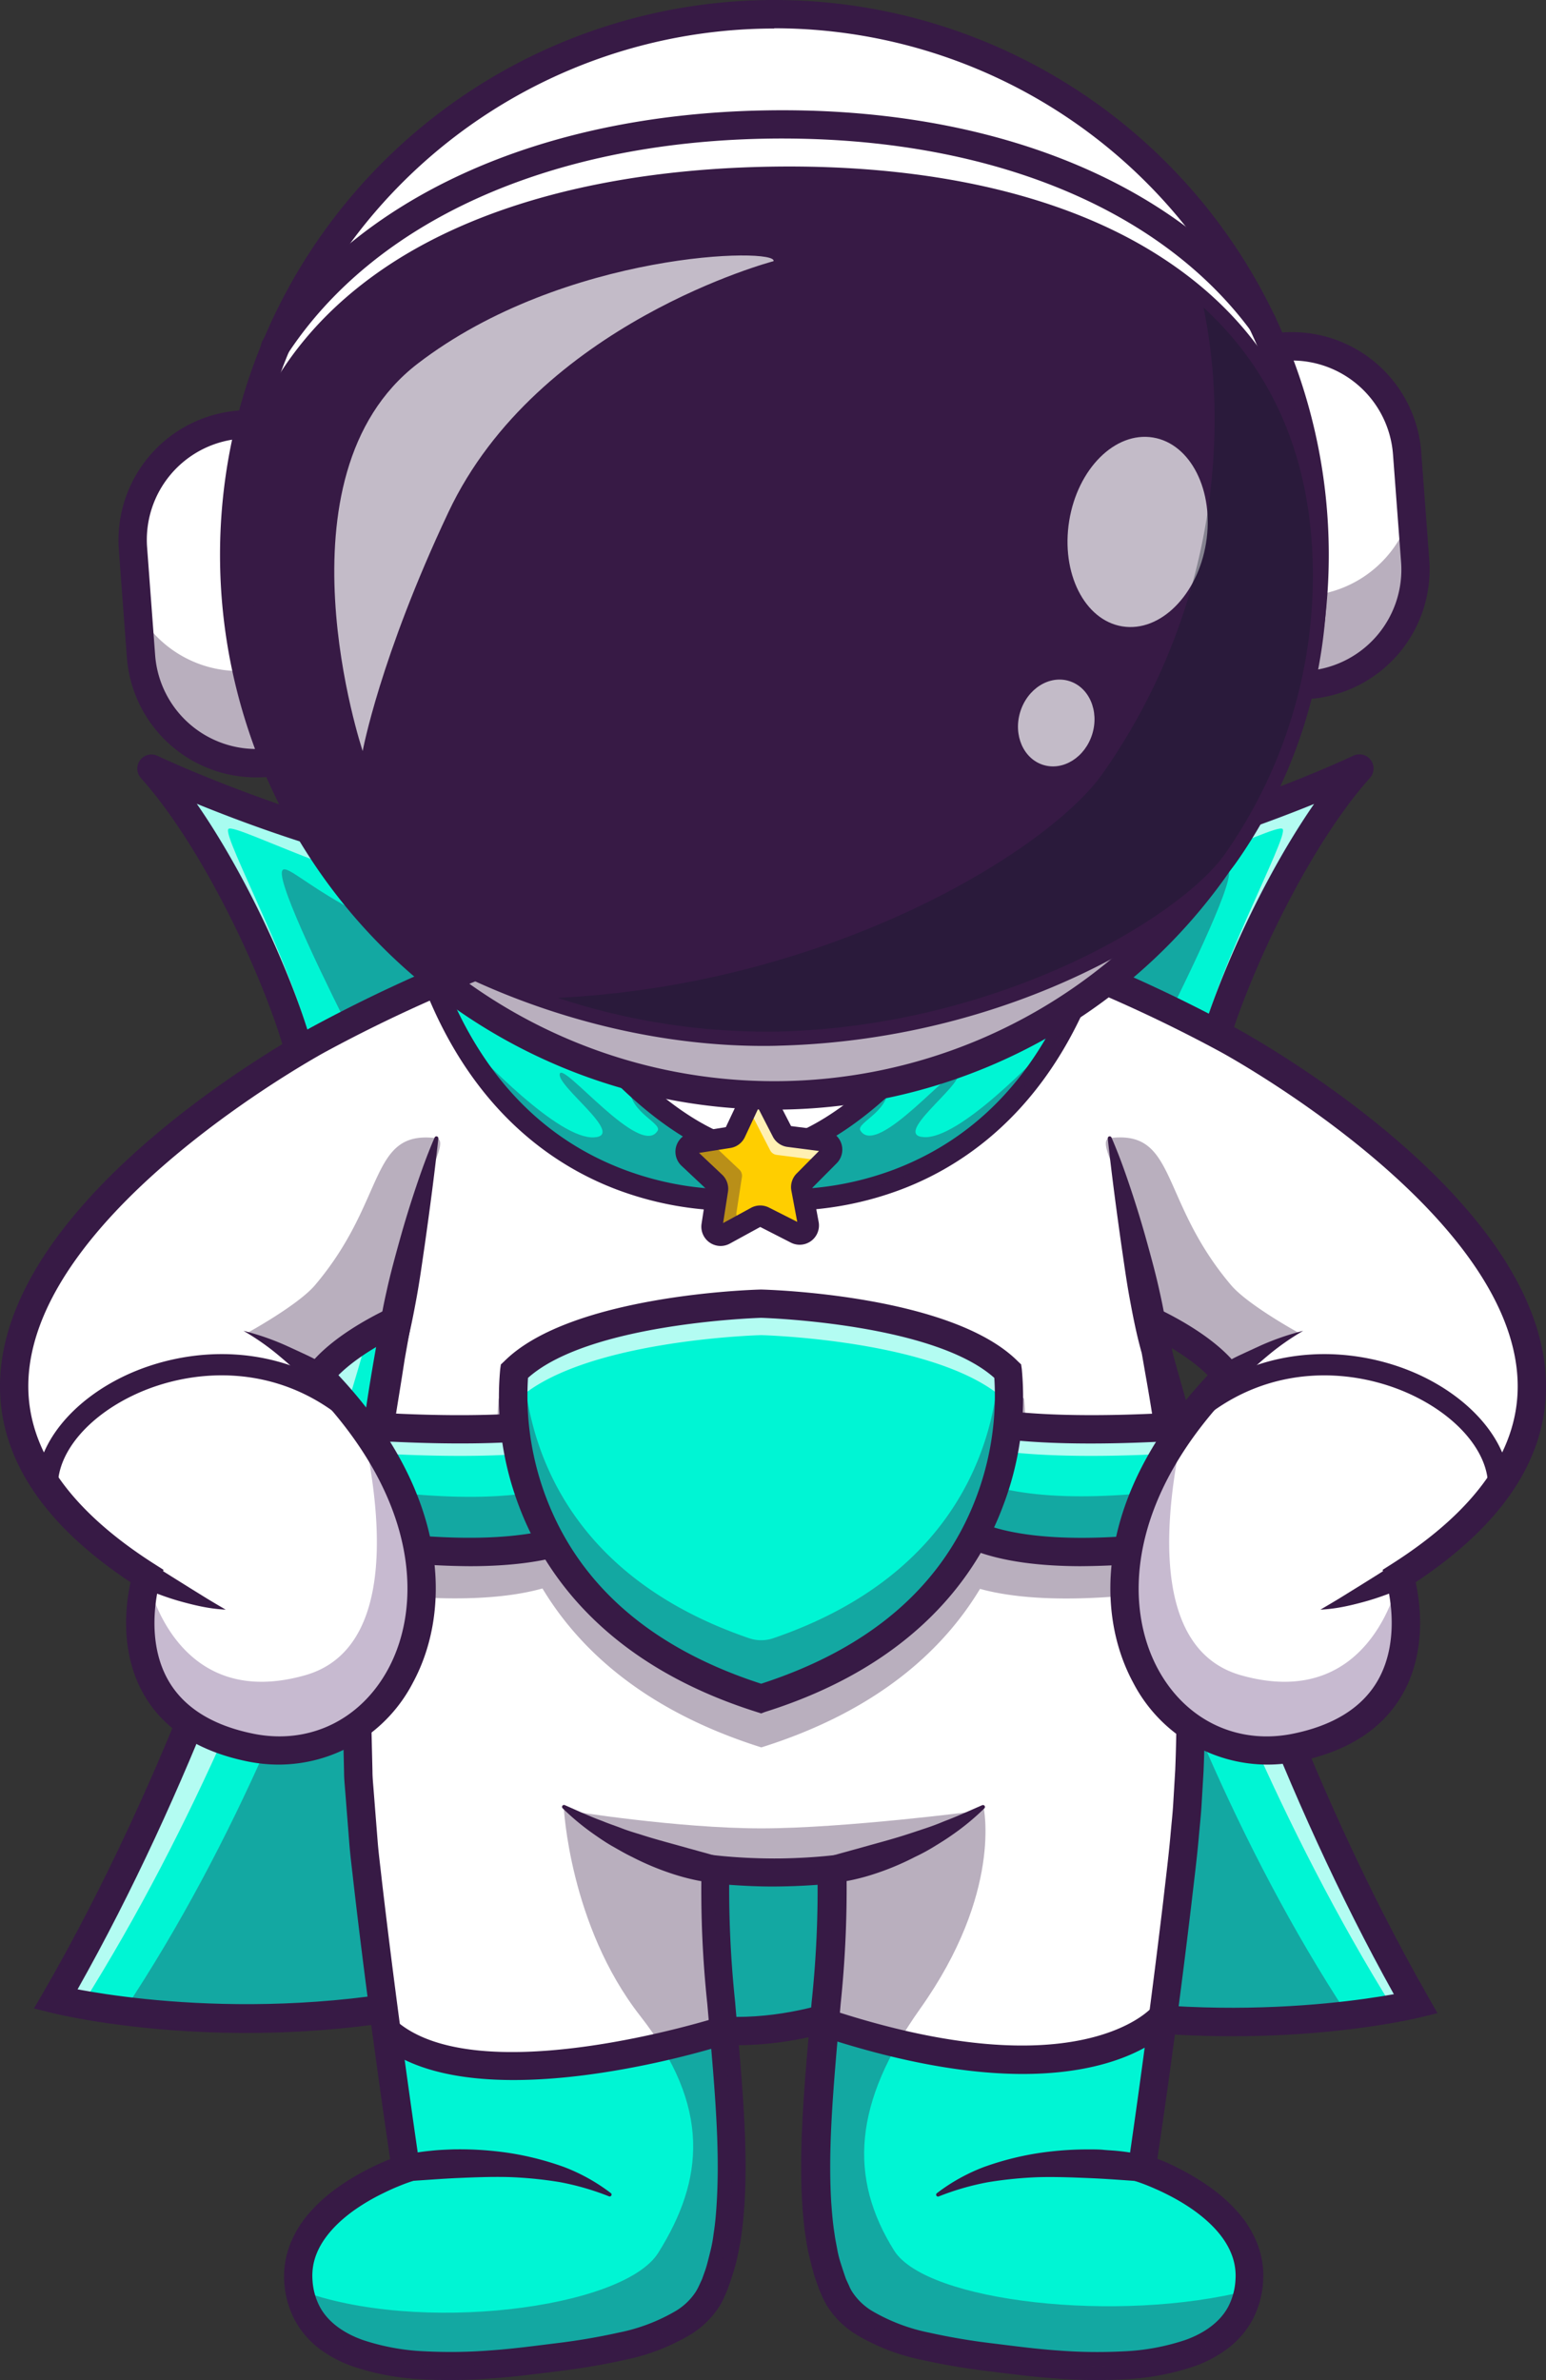
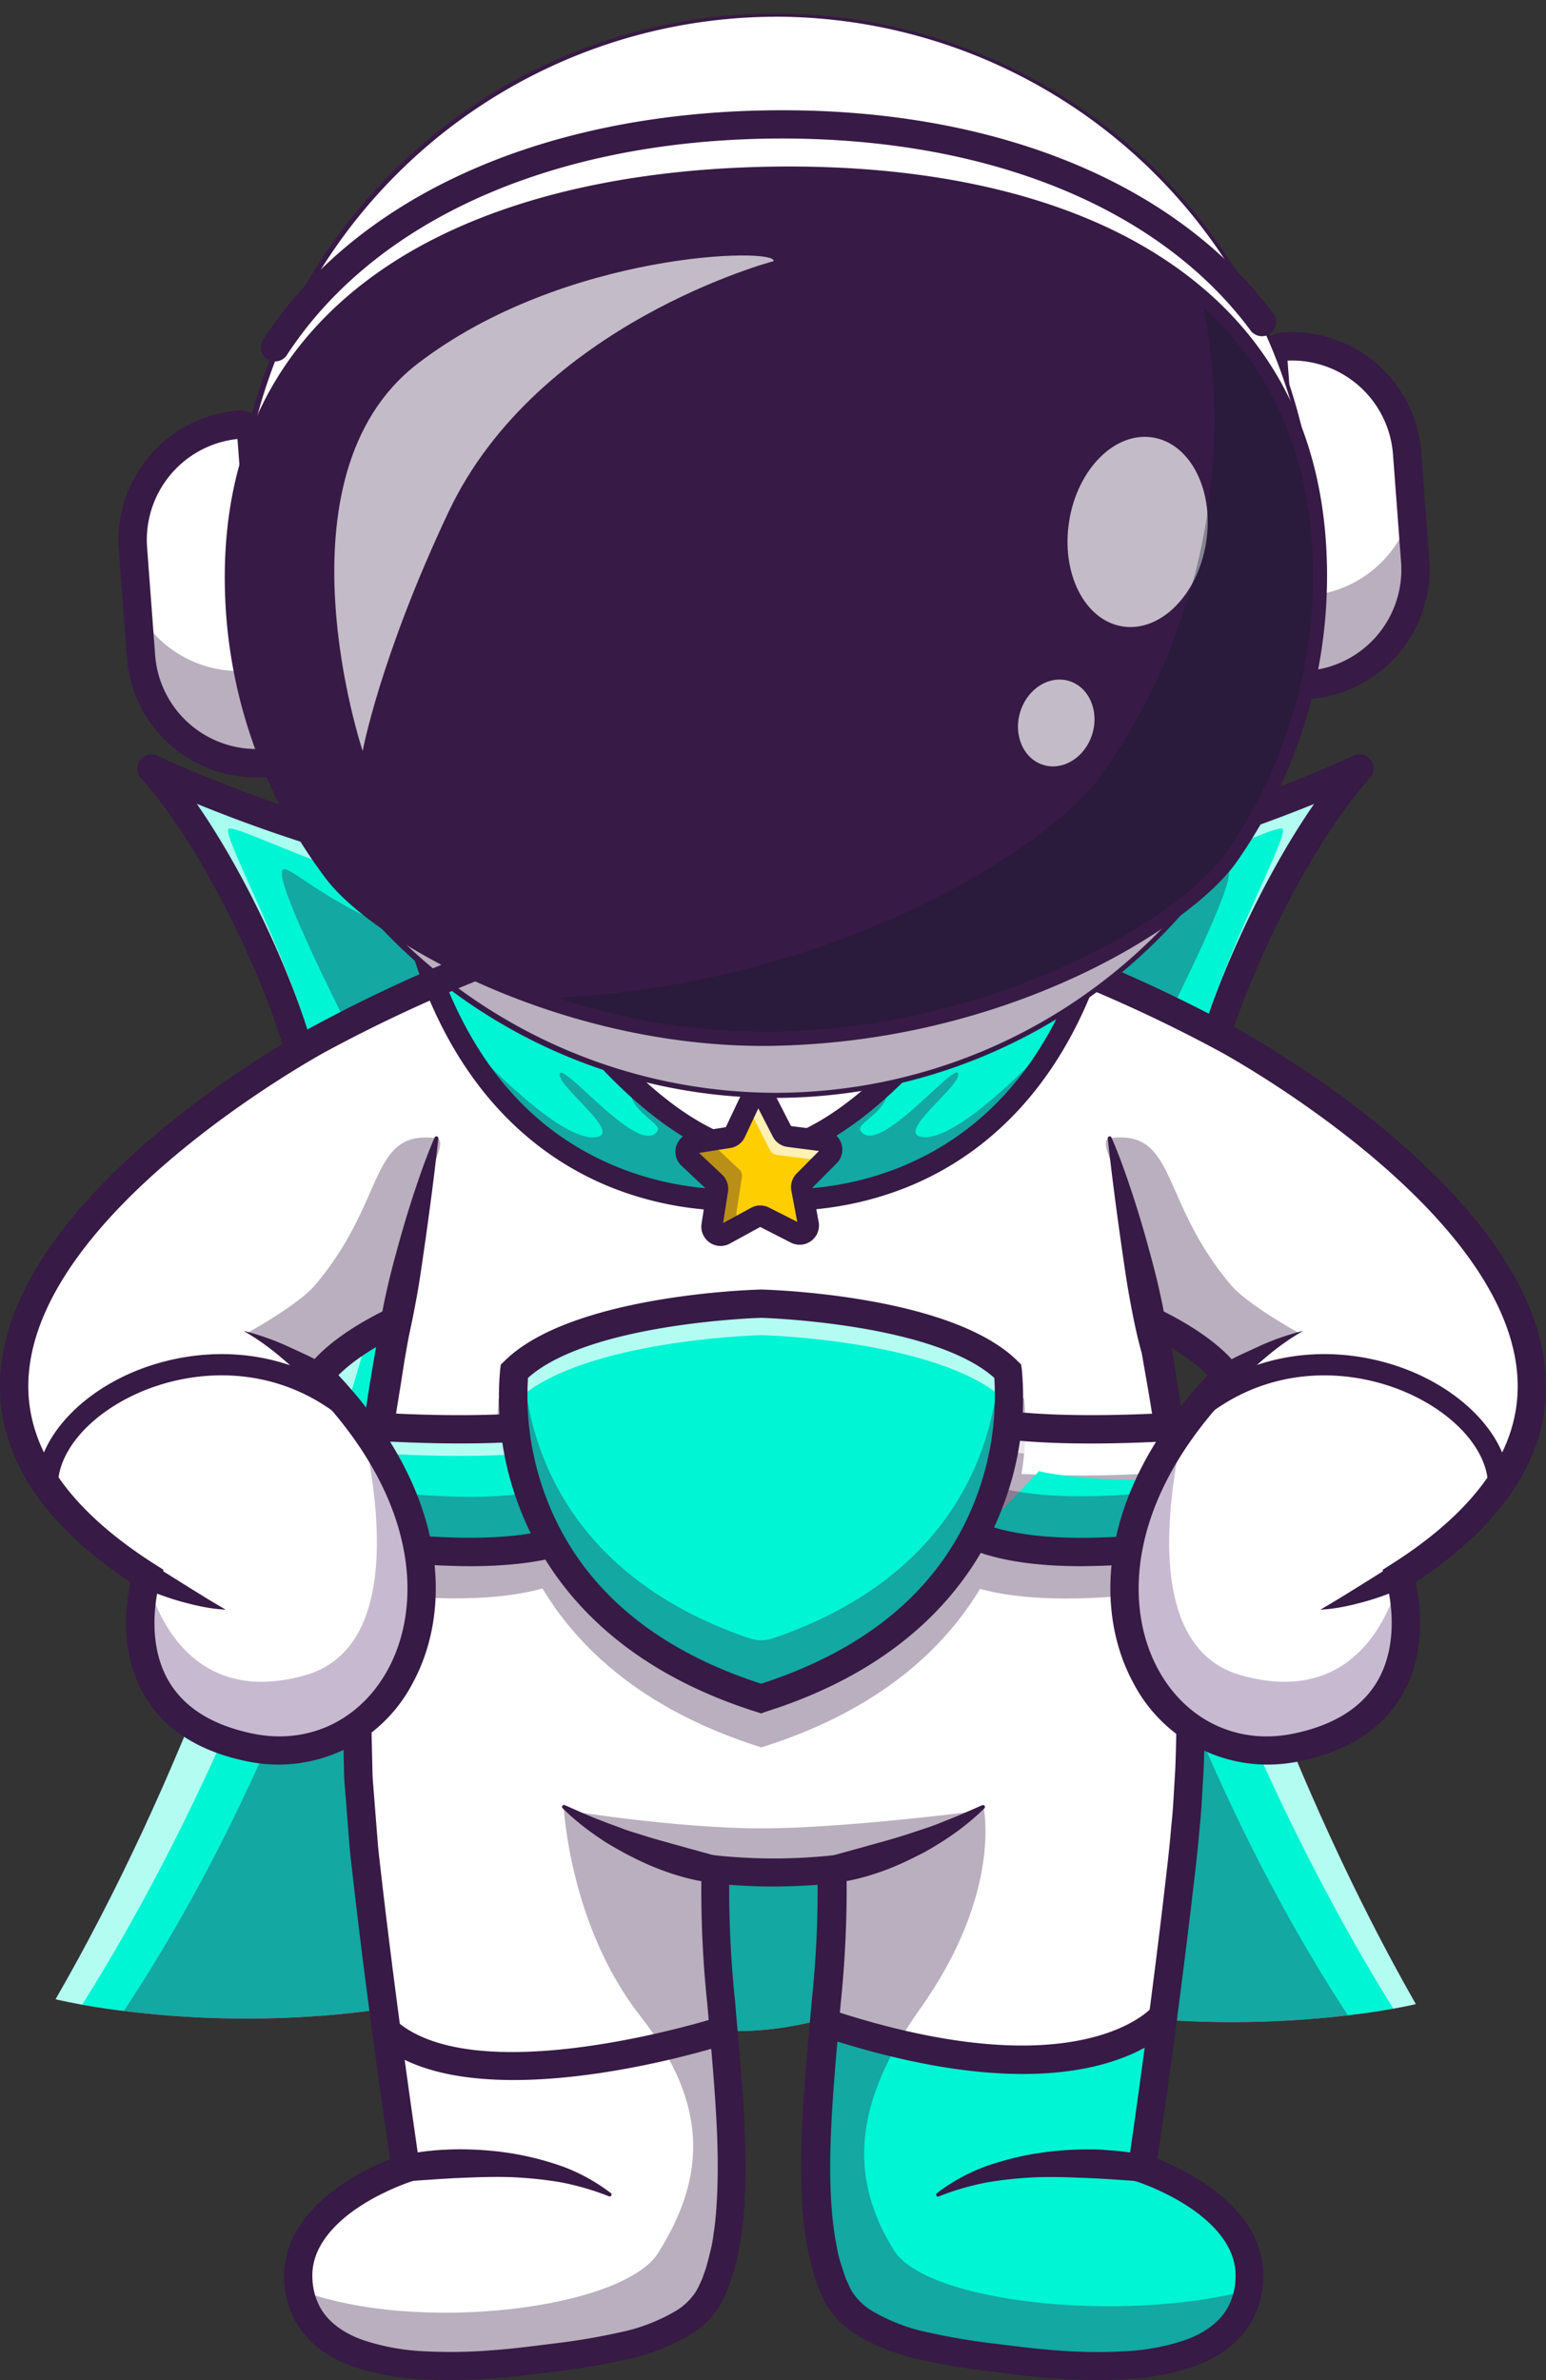
<svg xmlns="http://www.w3.org/2000/svg" id="Normal" width="273.377" height="420.673" viewBox="0 0 273.377 420.673">
  <rect x="0" y="0" width="273.377" height="420.673" fill="#333333" stroke="none" />
  <path id="Path_10989" data-name="Path 10989" d="M74.986,297.943c-1.323-11.656-14.57-41.429-27.246-55.523,0,0,41.216,19.692,77.445,19.692" transform="translate(-20.967 -106.571)" fill="#00f5d4" />
  <g id="Group_5753" data-name="Group 5753" transform="translate(26.778 135.854)">
    <path id="Path_10990" data-name="Path 10990" d="M114.974,269.407c-28.512-4.354-52.267-17.445-53.6-16.318S74.262,279.662,76.856,295.3l-1.866,2.651c-1.323-11.656-14.57-41.418-27.24-55.517.639.3,41.469,19.686,77.434,19.686Z" transform="translate(-47.75 -242.43)" fill="#fff" opacity="0.66" />
  </g>
  <g id="Group_5754" data-name="Group 5754" transform="translate(49.832 153.655)" opacity="0.35">
    <path id="Path_10991" data-name="Path 10991" d="M124.463,289.508l-22.2,15.842c-5.01-9.812-14.094-28.327-13.332-30.821S98.982,284.173,124.463,289.508Z" transform="translate(-88.89 -274.195)" fill="#371a45" />
  </g>
  <path id="Path_10992" data-name="Path 10992" d="M73.028,298.508a2.5,2.5,0,0,1-2.483-2.242c-1.233-10.827-13.914-39.995-26.624-54.133a2.5,2.5,0,0,1,2.936-3.923c.409.2,41.144,19.451,76.369,19.451a2.5,2.5,0,0,1,0,5c-26.5,0-55.148-10.149-69.421-15.977,11.09,15.988,20.583,39.1,21.709,49.017a2.5,2.5,0,0,1-2.2,2.768Z" transform="translate(-19.009 -104.614)" fill="#371a45" />
  <path id="Path_10993" data-name="Path 10993" d="M340.939,297.943c1.323-11.656,14.57-41.429,27.246-55.523,0,0-41.216,19.692-77.445,19.692" transform="translate(-127.794 -106.571)" fill="#00f5d4" />
  <g id="Group_5755" data-name="Group 5755" transform="translate(162.969 135.854)" opacity="0.7">
    <path id="Path_10994" data-name="Path 10994" d="M300.99,269.407c28.518-4.354,52.267-17.445,53.607-16.318s-12.889,26.573-15.489,42.208l1.866,2.651c1.323-11.656,14.57-41.418,27.24-55.517-.639.3-41.469,19.686-77.434,19.686Z" transform="translate(-290.78 -242.43)" fill="#fff" />
  </g>
  <g id="Group_5756" data-name="Group 5756" transform="translate(181.758 153.655)" opacity="0.35">
    <path id="Path_10995" data-name="Path 10995" d="M324.31,289.508l22.2,15.842c5.01-9.812,14.094-28.327,13.332-30.821S349.791,284.173,324.31,289.508Z" transform="translate(-324.31 -274.195)" fill="#371a45" />
  </g>
  <path id="Path_10996" data-name="Path 10996" d="M339.067,298.49h-.286a2.5,2.5,0,0,1-2.2-2.768C337.7,285.814,347.2,262.7,358.288,246.7c-14.273,5.789-42.937,15.921-69.421,15.921a2.5,2.5,0,0,1,0-5c35.226,0,75.96-19.255,76.369-19.451a2.5,2.5,0,0,1,2.936,3.923c-12.71,14.161-25.363,43.329-26.624,54.156A2.5,2.5,0,0,1,339.067,298.49Z" transform="translate(-125.922 -104.597)" fill="#371a45" />
  <path id="Path_10997" data-name="Path 10997" d="M198.934,313.6c-30.177-.056-60.129-7.285-60.129-7.285h-1.21s-29.986,6.926-60.163,6.764c0,0-15.427,97.995-59.911,174.964,0,0,41.469,10.328,85.739-4.943,0,0,15.629,10.5,34.514,10.569s34.565-10.322,34.565-10.322c44.2,15.59,85.705,5.559,85.705,5.559C213.924,411.6,198.934,313.6,198.934,313.6Z" transform="translate(-7.682 -134.658)" fill="#ff2261" />
  <path id="Path_10998" data-name="Path 10998" d="M258.026,488.875a114.027,114.027,0,0,1-11.992,1.978c-15.478,1.849-43.985,2.948-73.708-7.532,0,0-15.691,10.4-34.565,10.328s-34.514-10.574-34.514-10.574c-29.7,10.249-58.185,8.966-73.668,7.01a113.558,113.558,0,0,1-12.059-2.068C62,411.048,77.431,313.054,77.431,313.054c30.171.163,60.163-6.764,60.163-6.764h1.238s29.953,7.235,60.135,7.285C198.939,313.586,213.924,411.592,258.026,488.875Z" transform="translate(-7.682 -134.649)" fill="#00f5d4" />
  <g id="Group_5757" data-name="Group 5757" transform="translate(9.838 171.641)" opacity="0.7">
    <path id="Path_10999" data-name="Path 10999" d="M258.026,488.875s-1.4.347-3.973.8c-39.737-63.833-55.792-139.895-55.792-139.895-29.846-.05-59.468-6.164-59.468-6.164h-1.2s-29.656,5.85-59.491,5.716c0,0-15.859,76.05-55.887,139.643-3.032-.56-4.7-.953-4.7-.953C62,411.048,77.431,313.054,77.431,313.054c30.171.163,60.163-6.764,60.163-6.764h1.238s29.953,7.235,60.135,7.285C198.939,313.586,213.924,411.592,258.026,488.875Z" transform="translate(-17.52 -306.29)" fill="#fff" />
  </g>
  <g id="Group_5758" data-name="Group 5758" transform="translate(21.897 214.42)" opacity="0.35">
    <path id="Path_11000" data-name="Path 11000" d="M255.495,524.413c-15.478,1.849-43.985,2.948-73.708-7.532,0,0-15.691,10.4-34.565,10.328s-34.514-10.574-34.514-10.574c-29.7,10.249-58.185,8.966-73.668,7.01,39.827-59.916,53.635-135.765,53.635-135.765,27.263.134,54.357-5.251,54.357-5.251h1.121s27.061,5.654,54.357,5.71C202.46,388.312,215.931,464.211,255.495,524.413Z" transform="translate(-39.04 -382.63)" fill="#371a45" />
  </g>
-   <path id="Path_11001" data-name="Path 11001" d="M134.94,494.157h-.2c-16.812-.062-30.905-7.913-34.834-10.322-44.007,14.777-84.3,5.043-86,4.623l-3.228-.807,1.681-2.875c43.71-75.652,59.451-173.126,59.608-174.1l.331-2.124h2.152c29.5.129,59.289-6.635,59.586-6.725l.286-.067h1.793l.286.073c.3.067,30.031,7.167,59.547,7.218H198.1l.319,2.118c.151.981,15.422,98.454,58.8,174.437l1.648,2.892-3.233.779c-1.709.415-42.029,9.857-85.986-5.234C165.7,486.457,151.656,494.157,134.94,494.157ZM100.6,478.309l1.037.695c.146.1,15.265,10.087,33.13,10.149h.174c17.787,0,32.85-9.812,33-9.908l1.037-.689,1.171.415c35.966,12.687,70.469,8.058,81,6.17-39.042-70.048-54.89-156.516-57.35-171.041-27.823-.353-55.181-6.545-58.28-7.285h-.639c-3.1.695-30.5,6.613-58.325,6.769C74,328.1,57.752,414.532,18.391,484.283c10.552,1.978,45.049,6.848,81.032-5.565Z" transform="translate(-4.675 -132.658)" fill="#371a45" />
  <path id="Path_11002" data-name="Path 11002" d="M262.188,545.3a10.882,10.882,0,0,1-.168,1.149C260,557.881,245.965,561.961,220.7,558.811c-11.443-1.423-27.257-3.11-31.432-11.768-8.322-17.338.174-52.435-.813-74.912v-.039a97.86,97.86,0,0,1-20.6,0v.56c-.846,22.5,7.464,57.187-.8,74.4-4.175,8.686-19.983,10.373-31.426,11.768-25.3,3.149-39.328-.936-41.334-12.4-.067-.364-.118-.734-.163-1.121-1.479-13.959,18.941-20.443,18.941-20.443s-4.449-29.65-7.386-56.369C98.4,402.071,124.289,322.11,124.289,322.11H232.017s25.9,79.961,18.594,146.378c-2.931,26.73-7.38,56.369-7.38,56.369S263.645,531.341,262.188,545.3Z" transform="translate(-41.332 -141.604)" fill="#fff" />
-   <path id="Path_11004" data-name="Path 11004" d="M109.955,642.639c1.732,12.782,3.116,21.99,3.116,21.99S92.645,671.112,94.1,685.071c.045.375.1.745.163,1.121,2.006,11.466,16.038,15.551,41.334,12.4,11.443-1.423,27.252-3.11,31.426-11.768,5.29-11.023,3.788-29.207,2.242-46.775C140.558,650.2,119.924,646.113,109.955,642.639Z" transform="translate(-41.316 -281.375)" fill="#00f5d4" />
  <path id="Path_11005" data-name="Path 11005" d="M315.025,663.749s1.541-10.2,3.39-24.046c-9.19,3.5-29.981,8.473-59.5-1.653-1.575,17.893-3.25,36.6,2.146,47.846,4.175,8.686,19.989,10.373,31.432,11.768,25.262,3.149,39.294-.93,41.317-12.362a10.9,10.9,0,0,0,.168-1.149C335.439,670.233,315.025,663.749,315.025,663.749Z" transform="translate(-113.126 -280.496)" fill="#00f5d4" />
  <path id="Path_11003" data-name="Path 11003" d="M123.133,321.75c-1.866,8.333-3.738,16.666-5.5,25-.448,2.079-.9,4.158-1.317,6.248l-1.272,6.254c-.807,4.18-1.681,8.35-2.421,12.536l-1.121,6.282-.56,3.138-.493,3.155c-.661,4.2-1.4,8.406-1.911,12.609s-1.16,8.406-1.558,12.648l-.667,6.338c-.235,2.107-.319,4.231-.488,6.344l-.431,6.355c-.09,1.059-.1,2.118-.129,3.177l-.084,3.177-.168,6.36c-.05,1.059,0,2.118,0,3.177l.073,3.172.151,6.349c0,1.065.112,2.113.191,3.166l.247,3.161.5,6.321c.179,2.107.46,4.236.689,6.355,1.973,16.952,4.265,33.9,6.725,50.788l.336,2.107-2.023.673c-.773.258-1.681.616-2.533.975s-1.681.751-2.527,1.171a36.741,36.741,0,0,0-4.741,2.8c-2.953,2.09-5.509,4.7-6.725,7.711a10.389,10.389,0,0,0-.745,4.679,11.611,11.611,0,0,0,1.25,4.651c1.457,2.8,4.309,4.78,7.672,5.968a39.7,39.7,0,0,0,10.855,1.989,89.031,89.031,0,0,0,11.46-.14c3.844-.258,7.683-.762,11.583-1.25a113.846,113.846,0,0,0,11.376-1.922,32.416,32.416,0,0,0,10.154-3.883,10.927,10.927,0,0,0,3.424-3.323,10.183,10.183,0,0,0,.56-1.037l.56-1.216c.3-.852.628-1.681.869-2.578s.46-1.776.678-2.673a24.633,24.633,0,0,0,.488-2.757c.3-1.849.448-3.743.56-5.643.224-3.811.207-7.672.067-11.544-.3-7.756-1.059-15.556-1.737-23.407a190.238,190.238,0,0,1-1.026-23.884l.1-2.667,2.69.3c1.6.174,3.312.3,4.982.387s3.362.129,5.043.134,3.362-.05,5.043-.134,3.362-.213,4.982-.387l2.684-.3.106,2.667a195.741,195.741,0,0,1-1.031,23.884c-.656,7.857-1.435,15.652-1.737,23.407-.14,3.872-.157,7.733.067,11.544.135,1.9.291,3.794.588,5.643.118.936.319,1.844.482,2.757a20.08,20.08,0,0,0,.684,2.673c.28.863.56,1.726.863,2.578l.56,1.216a3.609,3.609,0,0,0,.263.56,4.222,4.222,0,0,0,.28.487,10.968,10.968,0,0,0,3.418,3.323,32.574,32.574,0,0,0,10.154,3.883,114.1,114.1,0,0,0,11.376,1.922c3.923.487,7.745.992,11.583,1.25a89.041,89.041,0,0,0,11.46.14,39.737,39.737,0,0,0,10.86-1.989c3.362-1.188,6.215-3.177,7.672-5.968a11.606,11.606,0,0,0,1.244-4.651,10.316,10.316,0,0,0-.745-4.679c-1.2-3.009-3.749-5.6-6.725-7.711a36.678,36.678,0,0,0-4.735-2.8c-.829-.42-1.681-.807-2.533-1.171s-1.754-.717-2.533-.975l-2.023-.672.308-2.085q3.4-23.34,6.2-46.764c.443-3.923.941-7.845,1.289-11.69.163-1.933.392-3.867.5-5.806l.347-5.828c.319-7.784.275-15.59-.056-23.4a356.257,356.257,0,0,0-5.228-46.59c-1.334-7.694-2.723-15.455-4.147-23.082-1.58-7.66-3.082-15.371-4.713-23.037h0a.841.841,0,0,1,1.58-.56A99.339,99.339,0,0,1,239,348.257c1.25,3.766,2.4,7.548,3.413,11.381,1.939,7.756,3.508,15.461,4.769,23.3s2.242,15.691,3.133,23.536c.426,3.923.773,7.89,1.121,11.835l.409,5.934c.14,1.978.2,3.962.3,5.94.336,7.929.381,15.876.056,23.828l-.353,5.957c-.112,1.989-.342,3.968-.51,5.951-.359,3.973-.857,7.845-1.306,11.768q-2.8,23.5-6.3,46.887l-1.715-2.757c1.087.364,2,.728,2.97,1.121s1.9.841,2.8,1.306a42.106,42.106,0,0,1,5.38,3.217,28.542,28.542,0,0,1,4.842,4.248,19.051,19.051,0,0,1,3.62,5.682,15.36,15.36,0,0,1,1.093,6.865,16.481,16.481,0,0,1-1.81,6.652,15.847,15.847,0,0,1-4.539,5.256,22.006,22.006,0,0,1-5.85,3.088,44.834,44.834,0,0,1-12.267,2.281,92.857,92.857,0,0,1-12.116-.146c-4.007-.263-7.969-.785-11.869-1.272a115.875,115.875,0,0,1-11.88-2.012,36.718,36.718,0,0,1-11.768-4.573,15.87,15.87,0,0,1-4.931-4.864,8.573,8.573,0,0,1-.454-.8,7,7,0,0,1-.381-.773l-.65-1.485c-.359-1-.74-2-1.014-3.015s-.527-2.023-.773-3.037-.409-2.034-.56-3.054c-.325-2.029-.493-4.057-.633-6.08-.235-4.046-.219-8.058-.073-12.043.308-7.963,1.082-15.831,1.754-23.648a187.911,187.911,0,0,0,1.014-23.228l2.8,2.37c-1.821.2-3.536.325-5.307.415s-3.519.14-5.284.146-3.53-.05-5.29-.146-3.486-.213-5.3-.415l2.8-2.37a191.152,191.152,0,0,0,1.014,23.228c.656,7.806,1.44,15.691,1.748,23.648.146,3.984.168,8-.073,12.043-.14,2.023-.308,4.052-.628,6.08-.134,1.02-.353,2.034-.56,3.054a28.086,28.086,0,0,1-.779,3.037c-.325,1.009-.65,2.017-1.014,3.015l-.644,1.485c-.1.235-.235.5-.381.773a7.747,7.747,0,0,1-.454.8,15.986,15.986,0,0,1-4.931,4.864,37.276,37.276,0,0,1-11.768,4.573,120.385,120.385,0,0,1-11.88,2.012c-3.923.488-7.845,1.009-11.869,1.272a92.857,92.857,0,0,1-12.116.146,44.737,44.737,0,0,1-12.261-2.281,22.041,22.041,0,0,1-5.755-3.015,15.771,15.771,0,0,1-4.534-5.256,16.582,16.582,0,0,1-1.816-6.652,15.439,15.439,0,0,1,1.121-6.865,19.143,19.143,0,0,1,3.62-5.682,28.768,28.768,0,0,1,4.842-4.248,42.112,42.112,0,0,1,5.38-3.217q1.4-.7,2.8-1.306c.969-.409,1.883-.773,2.976-1.121l-1.72,2.757c-2.511-17-4.825-33.976-6.786-51-.23-2.135-.51-4.248-.695-6.4l-.51-6.472-.252-3.233c-.084-1.082-.2-2.157-.2-3.239l-.151-6.478-.078-3.239c0-1.082-.078-2.158-.034-3.239l.134-6.467.067-3.233c0-1.082.034-2.158.118-3.233l.4-6.456c.146-2.146.213-4.3.426-6.444l.611-6.433.308-3.217c.09-1.07.2-2.141.353-3.211l.835-6.4c1.121-8.54,2.567-17.019,4.242-25.453.392-2.118.9-4.209,1.345-6.31s.891-4.2,1.407-6.293c1.037-4.169,2.029-8.35,3.222-12.48a233.576,233.576,0,0,1,8.12-24.478.835.835,0,0,1,1.591.493Z" transform="translate(-39.375 -140.987)" fill="#371a45" />
  <g id="Group_5759" data-name="Group 5759" transform="translate(100.889 320.109)" opacity="0.35">
    <path id="Path_11006" data-name="Path 11006" d="M180,571.23s19.019,3.06,33.7,3.06,38.2-3.06,38.2-3.06-14.116,10.815-36.593,10.35C192.216,581.1,180,571.23,180,571.23Z" transform="translate(-180 -571.23)" fill="#371a45" />
  </g>
  <g id="Group_5760" data-name="Group 5760" transform="translate(52.948 319.319)" opacity="0.35">
    <path id="Path_11007" data-name="Path 11007" d="M167.21,655.912c-4.175,8.686-19.983,10.373-31.426,11.768-25.3,3.149-39.328-.936-41.334-12.4,20.734,7.845,57.21,3.362,63.452-6.59,8.086-12.889,9.392-25.778-3.177-41.844s-13.539-37.025-13.539-37.025c6.007,4.214,18.364,8.8,26.82,11.662C167.16,604.009,175.454,638.7,167.21,655.912Z" transform="translate(-94.45 -569.82)" fill="#371a45" />
  </g>
  <g id="Group_5761" data-name="Group 5761" transform="translate(144.249 319.375)" opacity="0.35">
    <path id="Path_11008" data-name="Path 11008" d="M333.814,655.39c-2.023,11.432-16.055,15.511-41.317,12.362-11.443-1.423-27.257-3.11-31.432-11.768-8.322-17.338.174-52.435-.813-74.912,7-2.09,19.961-6.366,26.786-11.152,0,0,3.441,15.074-11.208,35.68-11.813,16.632-12.676,29.857-4.59,42.746C276.98,657.463,311.052,661.218,333.814,655.39Z" transform="translate(-257.375 -569.92)" fill="#371a45" />
  </g>
  <g id="Group_5762" data-name="Group 5762" transform="translate(63.147 234.51)" opacity="0.35">
    <path id="Path_11009" data-name="Path 11009" d="M259.975,461.7a10.5,10.5,0,0,1-6.915,3.833c-8.742,1.054-21.11,1.793-30.261-.723-6.489,10.765-18.084,21.558-38.667,28.019-20.628-6.495-32.222-17.316-38.706-28.092-9.2,2.578-21.693,1.832-30.491.773a10.169,10.169,0,0,1-2.286-.56c.1-6.725.46-13.488.981-20.146a10.442,10.442,0,0,1,2.561-.319h.5a204.064,204.064,0,0,0,21.452,0,49.787,49.787,0,0,1-.46-13.292c11.863-11.852,46.45-12.71,46.45-12.71s34.593.857,46.45,12.71a49.6,49.6,0,0,1-.46,13.3,205.634,205.634,0,0,0,21.222,0h.5a10.507,10.507,0,0,1,7.47,3.127C259.611,452.3,259.852,457,259.975,461.7Z" transform="translate(-112.65 -418.48)" fill="#371a45" />
  </g>
  <path id="Path_11010" data-name="Path 11010" d="M147.663,468.533c-9.3,3.766-23.693,2.976-33.511,1.788A10.541,10.541,0,0,1,105,458.312h0a10.535,10.535,0,0,1,10.911-8.966c9.179.426,22.948.628,31.667-1.306" transform="translate(-46.09 -196.965)" fill="#00f5d4" />
  <g id="Group_5763" data-name="Group 5763" transform="translate(58.791 251.843)" opacity="0.7">
    <path id="Path_11011" data-name="Path 11011" d="M115.907,454.616c9.179.426,22.948.628,31.667-1.306l.067,16.61h0l-.084-20.51c-8.72,1.933-22.488,1.732-31.667,1.3a10.535,10.535,0,0,0-10.905,8.966h0a10.491,10.491,0,0,0,.084,3.508A10.518,10.518,0,0,1,115.907,454.616Z" transform="translate(-104.876 -449.41)" fill="#fff" />
  </g>
  <g id="Group_5764" data-name="Group 5764" transform="translate(58.788 258.007)" opacity="0.35">
    <path id="Path_11012" data-name="Path 11012" d="M147.661,473.966c-9.308,3.771-23.7,2.976-33.517,1.8a10.558,10.558,0,0,1-8.081-15.355,10.53,10.53,0,0,0,8.064,5.576c9.8,1.188,24.169,1.973,33.472-1.771Z" transform="translate(-104.871 -460.41)" fill="#371a45" />
  </g>
  <path id="Path_11013" data-name="Path 11013" d="M127.235,471.779a129.6,129.6,0,0,1-15.315-1,13.046,13.046,0,0,1,2.174-25.979c13.517.633,24.528.191,31.006-1.25,1.306-.286,4.562-.3,6.478,5.856,1.939,6.243,1.72,16.733-4.909,19.417h0C141.206,471.045,134.2,471.779,127.235,471.779Zm-13.763-22a8.042,8.042,0,0,0-.953,16.027c14.01,1.681,25.486,1.121,32.273-1.625h0c1.984-.807,2.567-4.024,2.723-5.368.56-4.763-.885-9.19-1.8-10.283-8.848,1.855-22.163,1.715-31.858,1.261Z" transform="translate(-44.155 -194.948)" fill="#371a45" />
  <path id="Path_11014" data-name="Path 11014" d="M293.871,644.164c-8.882,0-20.392-1.681-35.142-6.478a2.5,2.5,0,0,1,1.552-4.758c43.57,14.211,56.324-.4,56.448-.56a2.507,2.507,0,0,1,3.923,3.121C320.249,636,313.485,644.164,293.871,644.164Z" transform="translate(-113.009 -277.582)" fill="#371a45" />
  <path id="Path_11015" data-name="Path 11015" d="M142.449,647.341c-9.358,0-18.358-1.681-24.141-6.775a2.5,2.5,0,0,1,3.312-3.755c14.5,12.788,56.352-.37,56.778-.51a2.5,2.5,0,0,1,1.519,4.769C178.739,641.452,159.983,647.341,142.449,647.341Z" transform="translate(-51.647 -279.689)" fill="#371a45" />
-   <path id="Path_11016" data-name="Path 11016" d="M308.18,468.533c9.3,3.766,23.7,2.976,33.511,1.788a10.541,10.541,0,0,0,9.151-12.009h0a10.53,10.53,0,0,0-10.911-8.966c-9.179.426-22.948.628-31.667-1.306" transform="translate(-135.461 -196.965)" fill="#00f5d4" />
+   <path id="Path_11016" data-name="Path 11016" d="M308.18,468.533c9.3,3.766,23.7,2.976,33.511,1.788a10.541,10.541,0,0,0,9.151-12.009h0c-9.179.426-22.948.628-31.667-1.306" transform="translate(-135.461 -196.965)" fill="#00f5d4" />
  <g id="Group_5765" data-name="Group 5765" transform="translate(172.708 251.036)" opacity="0.7">
    <path id="Path_11017" data-name="Path 11017" d="M308.255,452.677c8.72,1.933,22.488,1.732,31.667,1.306a10.524,10.524,0,0,1,10.737,8.182,10.513,10.513,0,0,0-10.748-12.889c-9.179.426-22.948.628-31.667-1.306l-.084,20.516h0Z" transform="translate(-308.16 -447.97)" fill="#fff" />
  </g>
  <g id="Group_5766" data-name="Group 5766" transform="translate(172.731 257.957)" opacity="0.35">
    <path id="Path_11018" data-name="Path 11018" d="M341.711,475.725c-9.812,1.177-24.2,1.973-33.511-1.8l.045-9.846c9.3,3.749,23.671,2.965,33.466,1.771a10.474,10.474,0,0,0,8.042-5.531,10.44,10.44,0,0,1,1.121,3.4,10.547,10.547,0,0,1-9.162,12.009Z" transform="translate(-308.2 -460.32)" fill="#371a45" />
  </g>
  <path id="Path_11019" data-name="Path 11019" d="M321.25,471.772c-6.96,0-13.97-.745-19.434-2.959-6.629-2.684-6.848-13.169-4.909-19.417,1.917-6.164,5.172-6.164,6.478-5.856,6.478,1.44,17.484,1.883,31.006,1.25a13.046,13.046,0,0,1,2.174,25.979,129.524,129.524,0,0,1-15.315,1Zm-18.493-23.245c-.913,1.093-2.354,5.52-1.8,10.283.157,1.345.74,4.562,2.723,5.368h0c6.786,2.746,18.246,3.323,32.273,1.625a8.042,8.042,0,0,0-1.339-16.016c-9.683.465-22.993.605-31.847-1.25Z" transform="translate(-130.038 -194.941)" fill="#371a45" />
  <path id="Path_11020" data-name="Path 11020" d="M205.742,481c49.6-15.612,43.632-57.86,43.632-57.86C238.239,412,205.748,411.2,205.748,411.2s-32.5.8-43.626,11.942C162.116,423.142,156.148,465.389,205.742,481Z" transform="translate(-71.151 -180.769)" fill="#00f5d4" />
  <g id="Group_5767" data-name="Group 5767" transform="translate(90.727 230.431)" opacity="0.7">
    <path id="Path_11021" data-name="Path 11021" d="M249.5,430.219c-.067-.981-.14-1.519-.14-1.519-11.14-11.135-43.632-11.942-43.632-11.942s-32.5.807-43.626,11.942c0,0-.073.56-.14,1.519a39.157,39.157,0,0,1,.14-7.083C173.244,412,205.729,411.2,205.729,411.2s32.5.8,43.632,11.936A39.818,39.818,0,0,1,249.5,430.219Z" transform="translate(-161.865 -411.2)" fill="#fff" />
  </g>
  <g id="Group_5768" data-name="Group 5768" transform="translate(90.746 240.971)" opacity="0.35">
    <path id="Path_11022" data-name="Path 11022" d="M249.376,431.411a17.472,17.472,0,0,0-1.58-1.4c-.521,11.723-5.794,36.9-39.877,48.58a6.67,6.67,0,0,1-4.332,0c-34.088-11.684-39.356-36.857-39.883-48.58a19.146,19.146,0,0,0-1.58,1.4s-5.968,42.247,43.626,57.86C255.344,473.658,249.376,431.411,249.376,431.411Z" transform="translate(-161.899 -430.01)" fill="#371a45" />
  </g>
  <path id="Path_11024" data-name="Path 11024" d="M203.751,481.664l-.751-.247c-26.579-8.367-37.512-24.354-42.029-36.291a54.122,54.122,0,0,1-3.362-24.31l.118-.829.594-.56c11.729-11.729,44-12.654,45.352-12.687h.123c1.367.034,33.623.958,45.335,12.67l.594.56.118.829a53.752,53.752,0,0,1-3.362,24.31C242,457.046,231.058,473.034,204.451,481.4Zm-41.228-59.306a50.787,50.787,0,0,0,3.239,21.227c5.929,15.54,18.706,26.585,37.989,32.827,19.288-6.243,32.065-17.288,37.989-32.827a50.816,50.816,0,0,0,3.245-21.227c-10.647-9.527-39.681-10.569-41.233-10.619C202.2,411.789,173.165,412.826,162.523,422.358Z" transform="translate(-69.16 -178.809)" fill="#371a45" />
  <path id="Path_11025" data-name="Path 11025" d="M62.156,508.258c-26.013-5.307-18.493-29.756-18.325-30.339h0c-1.07-.678-2.085-1.362-3.071-2.04,0,0,35.17-4.287,42-20.561a13.671,13.671,0,0,0,.628-1.8h0C104.156,484.392,85.725,513.061,62.156,508.258Z" transform="translate(-17.899 -199.374)" fill="#fff" />
  <path id="Path_11026" data-name="Path 11026" d="M58.421,374.3c.062.056.118.118.174.179,33.814,34.565,13.886,70.861-12.4,65.5S27.88,409.628,27.88,409.628c-66.8-42.522,30.541-94.868,30.541-94.868A260.914,260.914,0,0,1,95.737,298.19L83.851,334.509,74.408,363.38C61.648,368.933,58.421,374.3,58.421,374.3Z" transform="translate(-1.942 -131.089)" fill="#fff" />
  <g id="Group_5769" data-name="Group 5769" transform="translate(43.825 201.057)" opacity="0.35">
    <path id="Path_11027" data-name="Path 11027" d="M109.63,366.543l-2.8,23.491c-12.777,5.537-16,10.9-16,10.9s.118.118.174.179a47.739,47.739,0,0,0-12.827-7.845s8.882-4.875,11.847-8.361c12.777-15.046,9.482-27.526,21.491-26C113.379,359.129,110.874,363.948,109.63,366.543Z" transform="translate(-78.17 -358.783)" fill="#371a45" />
  </g>
  <path id="Path_11028" data-name="Path 11028" d="M88.848,429.481c-.852-.885-1.8-1.8-2.746-2.667s-1.928-1.732-2.92-2.561A43.484,43.484,0,0,0,76.8,419.77a45,45,0,0,1,7.543,2.606q1.841.841,3.643,1.681c1.2.56,2.382,1.216,3.6,1.917Z" transform="translate(-33.743 -184.537)" fill="#371a45" />
  <path id="Path_11029" data-name="Path 11029" d="M46.476,493.55c1.037.622,2.118,1.3,3.177,1.967l3.2,2,3.233,2c1.087.661,2.186,1.306,3.317,1.967a28.446,28.446,0,0,1-3.889-.476c-1.283-.241-2.544-.56-3.8-.9s-2.488-.74-3.7-1.182-2.421-.891-3.631-1.446Z" transform="translate(-19.49 -216.972)" fill="#371a45" />
  <path id="Path_11030" data-name="Path 11030" d="M192.189,333.667v7.845s-34.85,5.043-53.5-29.476A83.161,83.161,0,0,1,131.92,295l19.1,3.015a124.023,124.023,0,0,0,18.493,22.97C176.2,327.3,184.081,332.686,192.189,333.667Z" transform="translate(-57.974 -129.686)" fill="#00f5d4" />
  <g id="Group_5770" data-name="Group 5770" transform="translate(80.715 182.349)" opacity="0.35">
    <path id="Path_11031" data-name="Path 11031" d="M197.5,347.031v7.845S162.65,359.92,144,325.4c4.7,5.1,18.123,19.053,24.332,18.683,5.677-.308-6.646-9.05-6.063-11.236s14.368,15.1,17.316,10.036c.807-1.4-6-3.648-4.741-8.535C181.507,340.659,189.391,346.05,197.5,347.031Z" transform="translate(-144 -325.4)" fill="#371a45" />
  </g>
  <path id="Path_11032" data-name="Path 11032" d="M185.4,341.9a58.391,58.391,0,0,1-20.454-3.76c-12.452-4.718-28.95-16.251-36.873-44.4l-.8-2.8,22.836,3.586.454.751c.191.319,19.675,32.3,39.787,34.778l1.648.2v11.152l-1.614.23a37.7,37.7,0,0,1-4.987.263Zm-52.878-46.355c6.231,19.815,17.574,32.973,33.752,39.087a54.324,54.324,0,0,0,22,3.418V333.5c-19.72-3.755-37.333-30.569-40.454-35.557Z" transform="translate(-55.934 -127.901)" fill="#371a45" />
  <path id="Path_11033" data-name="Path 11033" d="M357.776,374.3l-.174.179c-33.814,34.565-13.864,70.861,12.4,65.5s18.319-30.345,18.319-30.345c66.8-42.522-30.541-94.868-30.541-94.868A260.913,260.913,0,0,0,320.46,298.19l11.886,36.319,9.443,28.871C354.548,368.933,357.776,374.3,357.776,374.3Z" transform="translate(-140.859 -131.089)" fill="#fff" />
  <g id="Group_5771" data-name="Group 5771" transform="translate(195.548 201.046)" opacity="0.35">
    <path id="Path_11034" data-name="Path 11034" d="M351.479,366.534l2.8,23.491c12.76,5.537,15.988,10.888,15.988,10.888l-.174.179a47.741,47.741,0,0,1,12.827-7.845s-8.882-4.875-11.847-8.361c-12.777-15.046-9.482-27.526-21.491-26C347.714,359.12,350.235,363.939,351.479,366.534Z" transform="translate(-348.916 -358.763)" fill="#371a45" />
  </g>
  <path id="Path_11035" data-name="Path 11035" d="M429.538,493.55c-1.037.622-2.118,1.3-3.172,1.967l-3.205,2-3.233,2c-1.087.661-2.186,1.306-3.318,1.967a28.445,28.445,0,0,0,3.889-.476c1.283-.241,2.544-.56,3.8-.9s2.488-.74,3.7-1.182,2.421-.891,3.631-1.446Z" transform="translate(-183.128 -216.972)" fill="#371a45" />
  <path id="Path_11036" data-name="Path 11036" d="M349.517,358.817c.689,6.338,1.524,12.6,2.41,18.863.46,3.127.885,6.259,1.457,9.364s1.177,6.2,2.017,9.241h0a2.511,2.511,0,0,0,4.92-.93,87.807,87.807,0,0,0-1.614-9.387c-.672-3.1-1.513-6.164-2.365-9.23s-1.788-6.108-2.8-9.134-2.085-6.035-3.362-8.966a.344.344,0,0,0-.661.179Z" transform="translate(-153.631 -157.566)" fill="#371a45" />
  <path id="Path_11037" data-name="Path 11037" d="M429.335,452.313a1.877,1.877,0,0,0,1.877-1.872c0-7.391-6.164-15.069-15.691-19.557-10.877-5.1-27.4-6.456-41.177,5.043a1.877,1.877,0,0,0,2.37,2.886c12.418-10.373,27.347-9.14,37.182-4.522,8.243,3.867,13.561,10.2,13.545,16.15a1.872,1.872,0,0,0,1.872,1.877Z" transform="translate(-164.309 -187.76)" fill="#371a45" />
  <g id="Group_5772" data-name="Group 5772" transform="translate(198.878 254.14)" opacity="0.3">
    <path id="Path_11038" data-name="Path 11038" d="M385.121,508.254c26.013-5.307,18.493-29.757,18.325-30.339h0s-4.522,24.2-28.019,17.563c-15.058-4.259-13.763-25.442-10.916-40.168a13.674,13.674,0,0,1-.628-1.8h0C343.12,484.387,361.568,513.057,385.121,508.254Z" transform="translate(-354.859 -453.51)" fill="#421861" />
  </g>
  <path id="Path_11039" data-name="Path 11039" d="M363.04,441.055a27.877,27.877,0,0,0,5.569-.561c8.6-1.753,14.734-5.676,18.237-11.661,4.444-7.588,3.273-16.251,2.449-20.011,15.769-10.462,23.536-22.494,23.026-35.769-1.21-32.99-53.041-61.239-55.248-62.427a266.753,266.753,0,0,0-37.7-16.727,2.5,2.5,0,0,0-1.608,4.741,260.066,260.066,0,0,1,36.913,16.38c.56.291,51.555,28.087,52.643,58.224.432,11.8-7.05,22.679-22.242,32.351l-1.631,1.037.594,1.838c.028.09,3.082,10.02-1.535,17.871-2.757,4.685-7.773,7.8-14.9,9.252-9.818,2-18.958-2.359-23.856-11.381-6.08-11.208-5.6-30.261,13.92-50.1l1.362-1.384-1-1.681c-.331-.56-3.53-5.453-14.648-10.748a2.5,2.5,0,1,0-2.152,4.517c6.3,3,9.678,5.8,11.292,7.419-19.877,21.222-19.927,41.889-13.169,54.357A26.8,26.8,0,0,0,363.04,441.055Z" transform="translate(-138.966 -129.156)" fill="#371a45" />
  <path id="Path_11040" data-name="Path 11040" d="M280.688,298.022s-19.9,33.063-41.188,35.674v7.845s45.335,6.506,60.264-46.512Z" transform="translate(-105.268 -129.699)" fill="#00f5d4" />
  <path id="Path_11041" data-name="Path 11041" d="M242.738,341.888a37.893,37.893,0,0,1-5.01-.28l-1.608-.23V330.227l1.648-.2c20.135-2.477,39.614-34.458,39.787-34.778l.454-.751,22.83-3.586-.79,2.8c-7.924,28.148-24.427,39.681-36.873,44.4A58.421,58.421,0,0,1,242.738,341.888Zm-2.864-3.855a54.57,54.57,0,0,0,22.152-3.48c16.089-6.164,27.38-19.277,33.59-39.025l-15.293,2.4c-3.121,4.987-20.734,31.8-40.454,35.556Z" transform="translate(-103.782 -127.888)" fill="#371a45" />
  <path id="Path_11042" data-name="Path 11042" d="M129.792,358.817c-.689,6.338-1.524,12.6-2.41,18.863-.46,3.127-.885,6.259-1.457,9.364s-1.177,6.2-2.017,9.241h0a2.511,2.511,0,0,1-4.92-.93,87.8,87.8,0,0,1,1.614-9.387c.672-3.1,1.513-6.164,2.365-9.229s1.788-6.108,2.8-9.134,2.085-6.035,3.362-8.966a.344.344,0,0,1,.661.179Z" transform="translate(-52.282 -157.566)" fill="#371a45" />
  <path id="Path_11043" data-name="Path 11043" d="M13.427,452.313a1.877,1.877,0,0,1-1.877-1.872c0-7.391,6.164-15.069,15.691-19.557,10.877-5.1,27.4-6.456,41.177,5.043a1.877,1.877,0,0,1-2.4,2.88c-12.418-10.373-27.347-9.14-37.182-4.522-8.243,3.867-13.561,10.2-13.545,16.15a1.872,1.872,0,0,1-1.872,1.877Z" transform="translate(-5.058 -187.76)" fill="#371a45" />
  <g id="Group_5773" data-name="Group 5773" transform="translate(134.215 182.31)" opacity="0.35">
    <path id="Path_11044" data-name="Path 11044" d="M239.47,347v7.845s34.85,5,53.5-29.516c-4.7,5.1-18.123,19.053-24.332,18.683-5.677-.308,6.652-9.05,6.063-11.236s-14.363,15.1-17.316,10.036c-.807-1.4,6-3.648,4.746-8.535C255.458,340.629,247.562,346.019,239.47,347Z" transform="translate(-239.47 -325.33)" fill="#371a45" />
  </g>
  <path id="Path_11045" data-name="Path 11045" d="M225.159,352.076l2.7-5.7a1.53,1.53,0,0,1,2.746-.045l2.886,5.6a1.536,1.536,0,0,0,1.166.818l6.26.807a1.524,1.524,0,0,1,.891,2.595l-4.449,4.483a1.519,1.519,0,0,0-.4,1.4l1.149,6.164a1.53,1.53,0,0,1-2.191,1.648l-5.637-2.847a1.524,1.524,0,0,0-1.423.028l-5.537,3.026a1.535,1.535,0,0,1-2.242-1.575l.969-6.243a1.524,1.524,0,0,0-.465-1.345l-4.59-4.332a1.535,1.535,0,0,1,.8-2.628l6.231-1.009a1.541,1.541,0,0,0,1.132-.841Z" transform="translate(-95.164 -151.884)" fill="#ffce00" />
  <g id="Group_5774" data-name="Group 5774" transform="translate(131.531 193.593)" opacity="0.7">
    <path id="Path_11046" data-name="Path 11046" d="M249.794,356.148l-1.76,1.776a1.513,1.513,0,0,0-1.272-1.121L240.5,356a1.5,1.5,0,0,1-1.171-.818l-2.88-5.6a1.53,1.53,0,0,0-1.771-.779l1.166-2.455a1.53,1.53,0,0,1,2.746-.045l2.88,5.6a1.519,1.519,0,0,0,1.171.813l6.26.807a1.535,1.535,0,0,1,.891,2.628Z" transform="translate(-234.68 -345.464)" fill="#fff" />
  </g>
  <g id="Group_5775" data-name="Group 5775" transform="translate(121.334 201.565)" opacity="0.35">
    <path id="Path_11047" data-name="Path 11047" d="M227.218,374.159l-3.923,2.146a1.53,1.53,0,0,1-2.242-1.58l.958-6.237a1.53,1.53,0,0,0-.454-1.345l-4.6-4.332a1.53,1.53,0,0,1,.8-2.623l3.071-.5a1.474,1.474,0,0,0,.46.824l4.59,4.337a1.485,1.485,0,0,1,.46,1.339l-.958,6.243a1.524,1.524,0,0,0,1.832,1.726Z" transform="translate(-216.483 -359.69)" fill="#371a45" />
  </g>
  <path id="Path_11048" data-name="Path 11048" d="M221.078,370.647a3.413,3.413,0,0,1-3.362-3.923l.93-6.052-4.483-4.209a3.407,3.407,0,0,1,1.793-5.839l6.052-.981,2.623-5.542a3.407,3.407,0,0,1,6.108-.1l2.8,5.453,6.086.779a3.413,3.413,0,0,1,1.995,5.783l-4.321,4.349,1.121,6.03a3.413,3.413,0,0,1-4.887,3.671l-5.441-2.78-5.38,2.942A3.418,3.418,0,0,1,221.078,370.647ZM217.273,354.2l4.085,3.85a3.418,3.418,0,0,1,1.031,3l-.863,5.548,4.926-2.69a3.413,3.413,0,0,1,3.172-.056l5.01,2.533-1.037-5.514a3.407,3.407,0,0,1,.93-3.032l3.956-3.984-5.57-.717a3.4,3.4,0,0,1-2.595-1.821l-2.567-4.993-2.382,5.088h0a3.413,3.413,0,0,1-2.533,1.911Z" transform="translate(-93.66 -150.416)" fill="#371a45" />
  <path id="Path_11049" data-name="Path 11049" d="M407.971,169.039h0a1.939,1.939,0,0,1-2.085-1.793l-4.181-55.926a1.95,1.95,0,0,1,1.8-2.085h0a20.426,20.426,0,0,1,21.9,18.9l1.423,19.053A20.42,20.42,0,0,1,407.971,169.039Z" transform="translate(-176.574 -47.996)" fill="#fff" />
  <path id="Path_11050" data-name="Path 11050" d="M407.468,169.2a2.388,2.388,0,0,1-1.558-.56,2.359,2.359,0,0,1-.824-1.636l-4.18-55.921a2.41,2.41,0,0,1,2.214-2.567,20.886,20.886,0,0,1,22.371,19.26l1.423,19.053a20.891,20.891,0,0,1-19.232,22.359h0ZM404.7,109.321a13.805,13.805,0,0,0-1.519.056,1.5,1.5,0,0,0-1.384,1.6l4.2,55.932a1.5,1.5,0,0,0,1.6,1.379h0a20,20,0,0,0,18.414-21.424l-1.423-19.053A19.972,19.972,0,0,0,404.7,109.321Z" transform="translate(-176.222 -47.679)" fill="#371a45" />
  <g id="Group_5776" data-name="Group 5776" transform="translate(228.186 90.222)" opacity="0.35">
    <path id="Path_11051" data-name="Path 11051" d="M428.55,161l.667,8.966a20.432,20.432,0,0,1-18.846,21.855,1.956,1.956,0,0,1-2.09-1.8l-1.121-14.867a1.944,1.944,0,0,0,1.855,1.02l1.323-.1A20.415,20.415,0,0,0,428.55,161Z" transform="translate(-407.16 -161)" fill="#371a45" />
  </g>
  <path id="Path_11052" data-name="Path 11052" d="M405.858,169.622a4.438,4.438,0,0,1-4.427-4.119l-4.18-55.915a4.449,4.449,0,0,1,4.108-4.769,22.92,22.92,0,0,1,24.567,21.155l1.423,19.053A22.976,22.976,0,0,1,406.194,169.6Zm-3.575-59.849,4.091,54.795a17.932,17.932,0,0,0,15.988-19.154l-1.429-19.053a17.932,17.932,0,0,0-18.65-16.571Z" transform="translate(-174.612 -46.051)" fill="#371a45" />
  <path id="Path_11053" data-name="Path 11053" d="M60.73,133.916h0a1.95,1.95,0,0,1,2.085,1.8l4.175,55.915a1.95,1.95,0,0,1-1.793,2.09h0a20.42,20.42,0,0,1-21.889-18.851l-1.423-19.053A20.42,20.42,0,0,1,60.73,133.916Z" transform="translate(-18.367 -58.869)" fill="#fff" />
  <path id="Path_11054" data-name="Path 11054" d="M63.287,193.873a20.869,20.869,0,0,1-20.779-19.316L41.084,155.5a20.9,20.9,0,0,1,19.26-22.387h0a2.41,2.41,0,0,1,2.567,2.214l4.175,55.915a2.4,2.4,0,0,1-2.208,2.572C64.346,193.856,63.813,193.873,63.287,193.873Zm-2.763-59.86h-.118a20,20,0,0,0-18.425,21.407L43.4,174.472A19.983,19.983,0,0,0,64.811,192.9a1.5,1.5,0,0,0,1.379-1.575l-4.175-55.915a1.491,1.491,0,0,0-1.491-1.384Z" transform="translate(-18.016 -58.517)" fill="#371a45" />
  <g id="Group_5777" data-name="Group 5777" transform="translate(24.34 107.975)" opacity="0.35">
    <path id="Path_11055" data-name="Path 11055" d="M66.527,201.954l1.16,15.511a1.961,1.961,0,0,1-1.8,2.09A20.42,20.42,0,0,1,44.028,200.71l-.628-8.03a20.432,20.432,0,0,0,19.445,10.574l2.045-.151A1.984,1.984,0,0,0,66.527,201.954Z" transform="translate(-43.4 -192.68)" fill="#371a45" />
  </g>
  <path id="Path_11056" data-name="Path 11056" d="M61.671,194.327a22.925,22.925,0,0,1-22.836-21.216l-1.423-19.053A22.976,22.976,0,0,1,58.561,129.49,4.449,4.449,0,0,1,63.33,133.6L67.5,189.513a4.483,4.483,0,0,1-4.1,4.769C62.831,194.31,62.248,194.327,61.671,194.327Zm-3.278-59.816a17.932,17.932,0,0,0-15.982,19.16l1.423,19.053a17.932,17.932,0,0,0,18.655,16.565Z" transform="translate(-16.4 -56.92)" fill="#371a45" />
  <circle id="Ellipse_808" data-name="Ellipse 808" cx="95.551" cy="95.551" r="95.551" transform="translate(41.337 2.505)" fill="#fff" />
  <path id="Path_11057" data-name="Path 11057" d="M168.924,195.664a95.838,95.838,0,1,1,.347,0Zm0-191.091h-.347a95.1,95.1,0,0,0,.347,190.195h.347A95.1,95.1,0,0,0,168.94,4.562Z" transform="translate(-32.041 -1.609)" fill="#371a45" />
  <g id="Group_5778" data-name="Group 5778" transform="translate(41.331 84.489)" opacity="0.35">
    <path id="Path_11058" data-name="Path 11058" d="M263.848,150.77A95.557,95.557,0,1,1,73.72,164.679c0-1.519,0-3.037.1-4.534a95.557,95.557,0,0,0,190.032-9.375Z" transform="translate(-73.72 -150.77)" fill="#371a45" />
  </g>
-   <path id="Path_11059" data-name="Path 11059" d="M167.3,196.135A98.068,98.068,0,0,1,166.955,0h.359a98.068,98.068,0,0,1,98.067,97.7h0a98.067,98.067,0,0,1-97.726,98.432Zm0-191.091h-.342a93.03,93.03,0,1,0,93.4,92.677h0A93.024,93.024,0,0,0,167.331,5Z" transform="translate(-30.414)" fill="#371a45" />
  <path id="Path_11060" data-name="Path 11060" d="M265.268,125.2a85.738,85.738,0,0,1-15.506,50.721c-7.582,10.911-39.227,30.35-78.706,31.443-36.621,1.014-70.306-17.893-78.286-28.512a85.689,85.689,0,0,1-17.372-50.1c-.941-49.471,41.183-70.777,93.618-71.774S264.343,75.728,265.268,125.2Z" transform="translate(-33.119 -25.03)" fill="#371a45" />
  <path id="Path_11061" data-name="Path 11061" d="M166.179,207.959c-36.739,0-69.219-18.683-77.384-29.549a88.087,88.087,0,0,1-17.888-51.555c-.454-24.276,8.927-43.15,27.89-56.173,16.537-11.337,40.118-17.607,68.2-18.128s51.9,4.853,68.821,15.568c19.44,12.278,29.521,30.821,29.975,55.092h0a88.109,88.109,0,0,1-15.954,52.194c-7.476,10.765-38.823,31.354-80.7,32.5C168.157,207.948,167.165,207.959,166.179,207.959Zm4.55-150.447c-1.2,0-2.421,0-3.643.039-27.767.516-92.318,8.3-91.18,69.208a83.172,83.172,0,0,0,16.9,48.647c7.61,10.126,40.488,28.512,76.212,27.515,39.591-1.121,69.964-20.645,76.722-30.373A83.155,83.155,0,0,0,260.8,123.3h0c-.42-22.483-9.717-39.63-27.644-50.956-15.383-9.728-36.924-14.833-62.427-14.833Z" transform="translate(-31.145 -23.088)" fill="#371a45" />
  <g id="Group_5779" data-name="Group 5779" transform="translate(186.362 75.368)" opacity="0.7">
    <ellipse id="Ellipse_809" data-name="Ellipse 809" cx="16.912" cy="12.256" rx="16.912" ry="12.256" transform="translate(0 33.39) rotate(-80.8)" fill="#fff" />
  </g>
  <g id="Group_5780" data-name="Group 5780" transform="translate(178.12 118.41)" opacity="0.7">
    <ellipse id="Ellipse_810" data-name="Ellipse 810" cx="7.761" cy="6.663" rx="7.761" ry="6.663" transform="translate(0 14.833) rotate(-72.86)" fill="#fff" />
  </g>
  <g id="Group_5781" data-name="Group 5781" transform="translate(98.636 54.357)" opacity="0.35">
    <path id="Path_11062" data-name="Path 11062" d="M290.164,97c11.813,10.855,18.952,25.935,19.322,45.8a85.739,85.739,0,0,1-15.5,50.726c-7.582,10.911-39.227,30.351-78.712,31.443a117.787,117.787,0,0,1-39.294-5.951c48.513-2.382,87.045-26.237,96.448-39.787A108.715,108.715,0,0,0,292.1,114.887,96.565,96.565,0,0,0,290.164,97Z" transform="translate(-175.98 -97)" fill="#111a28" />
  </g>
  <path id="Path_11063" data-name="Path 11063" d="M84.77,79.172a2.449,2.449,0,0,1-1.53-.527,2.494,2.494,0,0,1-.516-3.407c16.313-24.948,48.585-39.687,88.541-40.432,39.653-.751,72.458,12.3,89.953,35.8a2.5,2.5,0,0,1-3.514,3.53l-.269-.207-.151-.235C240.781,51.444,209.45,39.1,171.36,39.8c-38.3.729-69.1,14.66-84.484,38.246l-.129.179A2.5,2.5,0,0,1,84.77,79.172Zm-.163-2.628.168.129Z" transform="translate(-36.148 -15.288)" fill="#371a45" />
  <g id="Group_5782" data-name="Group 5782" transform="translate(59.11 45.155)" opacity="0.7">
    <path id="Path_11064" data-name="Path 11064" d="M110.469,168.173s-16.251-48.518,9.706-68.462,63.783-20.577,62.942-18.123c0,0-41.7,10.928-57.479,44.349C113.478,151.715,110.469,168.173,110.469,168.173Z" transform="translate(-105.446 -80.578)" fill="#fff" />
  </g>
  <path id="Path_11065" data-name="Path 11065" d="M204.083,583.049a26.087,26.087,0,0,1-3.816-.611c-1.233-.28-2.449-.628-3.643-1.026a48.142,48.142,0,0,1-6.949-2.931c-1.121-.532-2.242-1.194-3.306-1.793s-2.141-1.311-3.166-2.034a43.251,43.251,0,0,1-5.778-4.758.342.342,0,0,1,.375-.56h0c2.242.981,4.449,2.006,6.725,2.841,1.121.471,2.242.824,3.362,1.261s2.242.768,3.4,1.121c2.242.729,4.556,1.339,6.826,1.973l1.681.471c.56.151,1.121.3,1.681.465,1.121.3,2.292.628,3.329.941l.123.039a2.348,2.348,0,0,1-.874,4.59Z" transform="translate(-77.932 -250.275)" fill="#371a45" />
  <path id="Path_11066" data-name="Path 11066" d="M260.295,578.432c1.031-.314,2.208-.639,3.323-.941.56-.162,1.121-.314,1.681-.465l1.681-.471c2.27-.633,4.556-1.244,6.82-1.973,1.121-.353,2.242-.74,3.4-1.121s2.242-.79,3.362-1.261c2.242-.835,4.444-1.86,6.725-2.841h0a.342.342,0,0,1,.37.56,43.24,43.24,0,0,1-5.778,4.758c-1.026.723-2.09,1.379-3.161,2.034A33.712,33.712,0,0,1,275.4,578.5a47.868,47.868,0,0,1-6.949,2.931c-1.194.4-2.4.745-3.637,1.026a26.213,26.213,0,0,1-3.816.611,2.348,2.348,0,0,1-.88-4.59Z" transform="translate(-113.594 -250.287)" fill="#371a45" />
  <path id="Path_11067" data-name="Path 11067" d="M125.853,678.961a34.838,34.838,0,0,1,4.786-.779c.79-.09,1.586-.146,2.382-.185s1.592-.078,2.387-.078a58.6,58.6,0,0,1,9.527.712,52.118,52.118,0,0,1,9.286,2.41,32.953,32.953,0,0,1,8.322,4.64.336.336,0,0,1-.336.56h0a46.758,46.758,0,0,0-8.725-2.522,70.688,70.688,0,0,0-8.966-.891c-3-.078-5.991.034-8.966.163s-6.019.381-8.9.56h-.1a2.348,2.348,0,0,1-.712-4.629Z" transform="translate(-54.501 -298.022)" fill="#371a45" />
  <path id="Path_11068" data-name="Path 11068" d="M331.322,683.581c-2.88-.2-5.935-.437-8.9-.56s-5.985-.241-8.966-.162a70.679,70.679,0,0,0-8.938.891,46.5,46.5,0,0,0-8.725,2.522h0a.336.336,0,0,1-.336-.56,32.854,32.854,0,0,1,8.322-4.64,51.87,51.87,0,0,1,9.286-2.41,58.537,58.537,0,0,1,9.527-.712c.8,0,1.6,0,2.387.078s1.591.1,2.387.185a34.909,34.909,0,0,1,4.78.779,2.348,2.348,0,0,1-.706,4.629Z" transform="translate(-129.821 -298.035)" fill="#371a45" />
  <g id="Group_5783" data-name="Group 5783" transform="translate(24.797 254.146)" opacity="0.3">
    <path id="Path_11075" data-name="Path 11075" d="M63.674,508.258c-26.013-5.307-18.493-29.756-18.325-30.339h0s4.517,24.2,28.019,17.562c15.035-4.253,13.763-25.447,10.894-40.163a13.668,13.668,0,0,0,.628-1.8h0C105.675,484.392,87.244,513.061,63.674,508.258Z" transform="translate(-44.214 -453.52)" fill="#421861" />
  </g>
  <path id="Path_11076" data-name="Path 11076" d="M49.3,441.051a27.877,27.877,0,0,1-5.569-.561c-8.6-1.753-14.734-5.676-18.237-11.661-4.444-7.588-3.273-16.251-2.449-20.011C7.27,398.349-.481,386.318-.015,373.043c1.21-32.99,53.041-61.239,55.248-62.427a266.755,266.755,0,0,1,37.7-16.728,2.5,2.5,0,0,1,1.608,4.741,260.066,260.066,0,0,0-36.913,16.38c-.56.291-51.555,28.087-52.643,58.224-.409,11.8,7.072,22.662,22.264,32.351l1.631,1.037-.594,1.838c0,.09-3.082,10.02,1.535,17.871,2.757,4.685,7.773,7.8,14.9,9.252,9.818,2,18.958-2.359,23.856-11.381,6.08-11.208,5.6-30.261-13.92-50.1l-1.362-1.384,1.009-1.681c.325-.56,3.525-5.453,14.643-10.748A2.5,2.5,0,1,1,71.1,364.8c-6.3,3-9.678,5.8-11.292,7.42,19.877,21.222,19.927,41.889,13.169,54.357A26.79,26.79,0,0,1,49.3,441.051Z" transform="translate(0.035 -129.151)" fill="#371a45" />
  <path id="Path_11077" data-name="Path 11077" d="M387.535,429.481c.852-.885,1.81-1.8,2.751-2.667s1.922-1.732,2.92-2.561a43.431,43.431,0,0,1,6.377-4.483,45.17,45.17,0,0,0-7.543,2.606q-1.832.841-3.643,1.681c-1.2.56-2.382,1.216-3.6,1.917Z" transform="translate(-169.144 -184.537)" fill="#371a45" />
</svg>